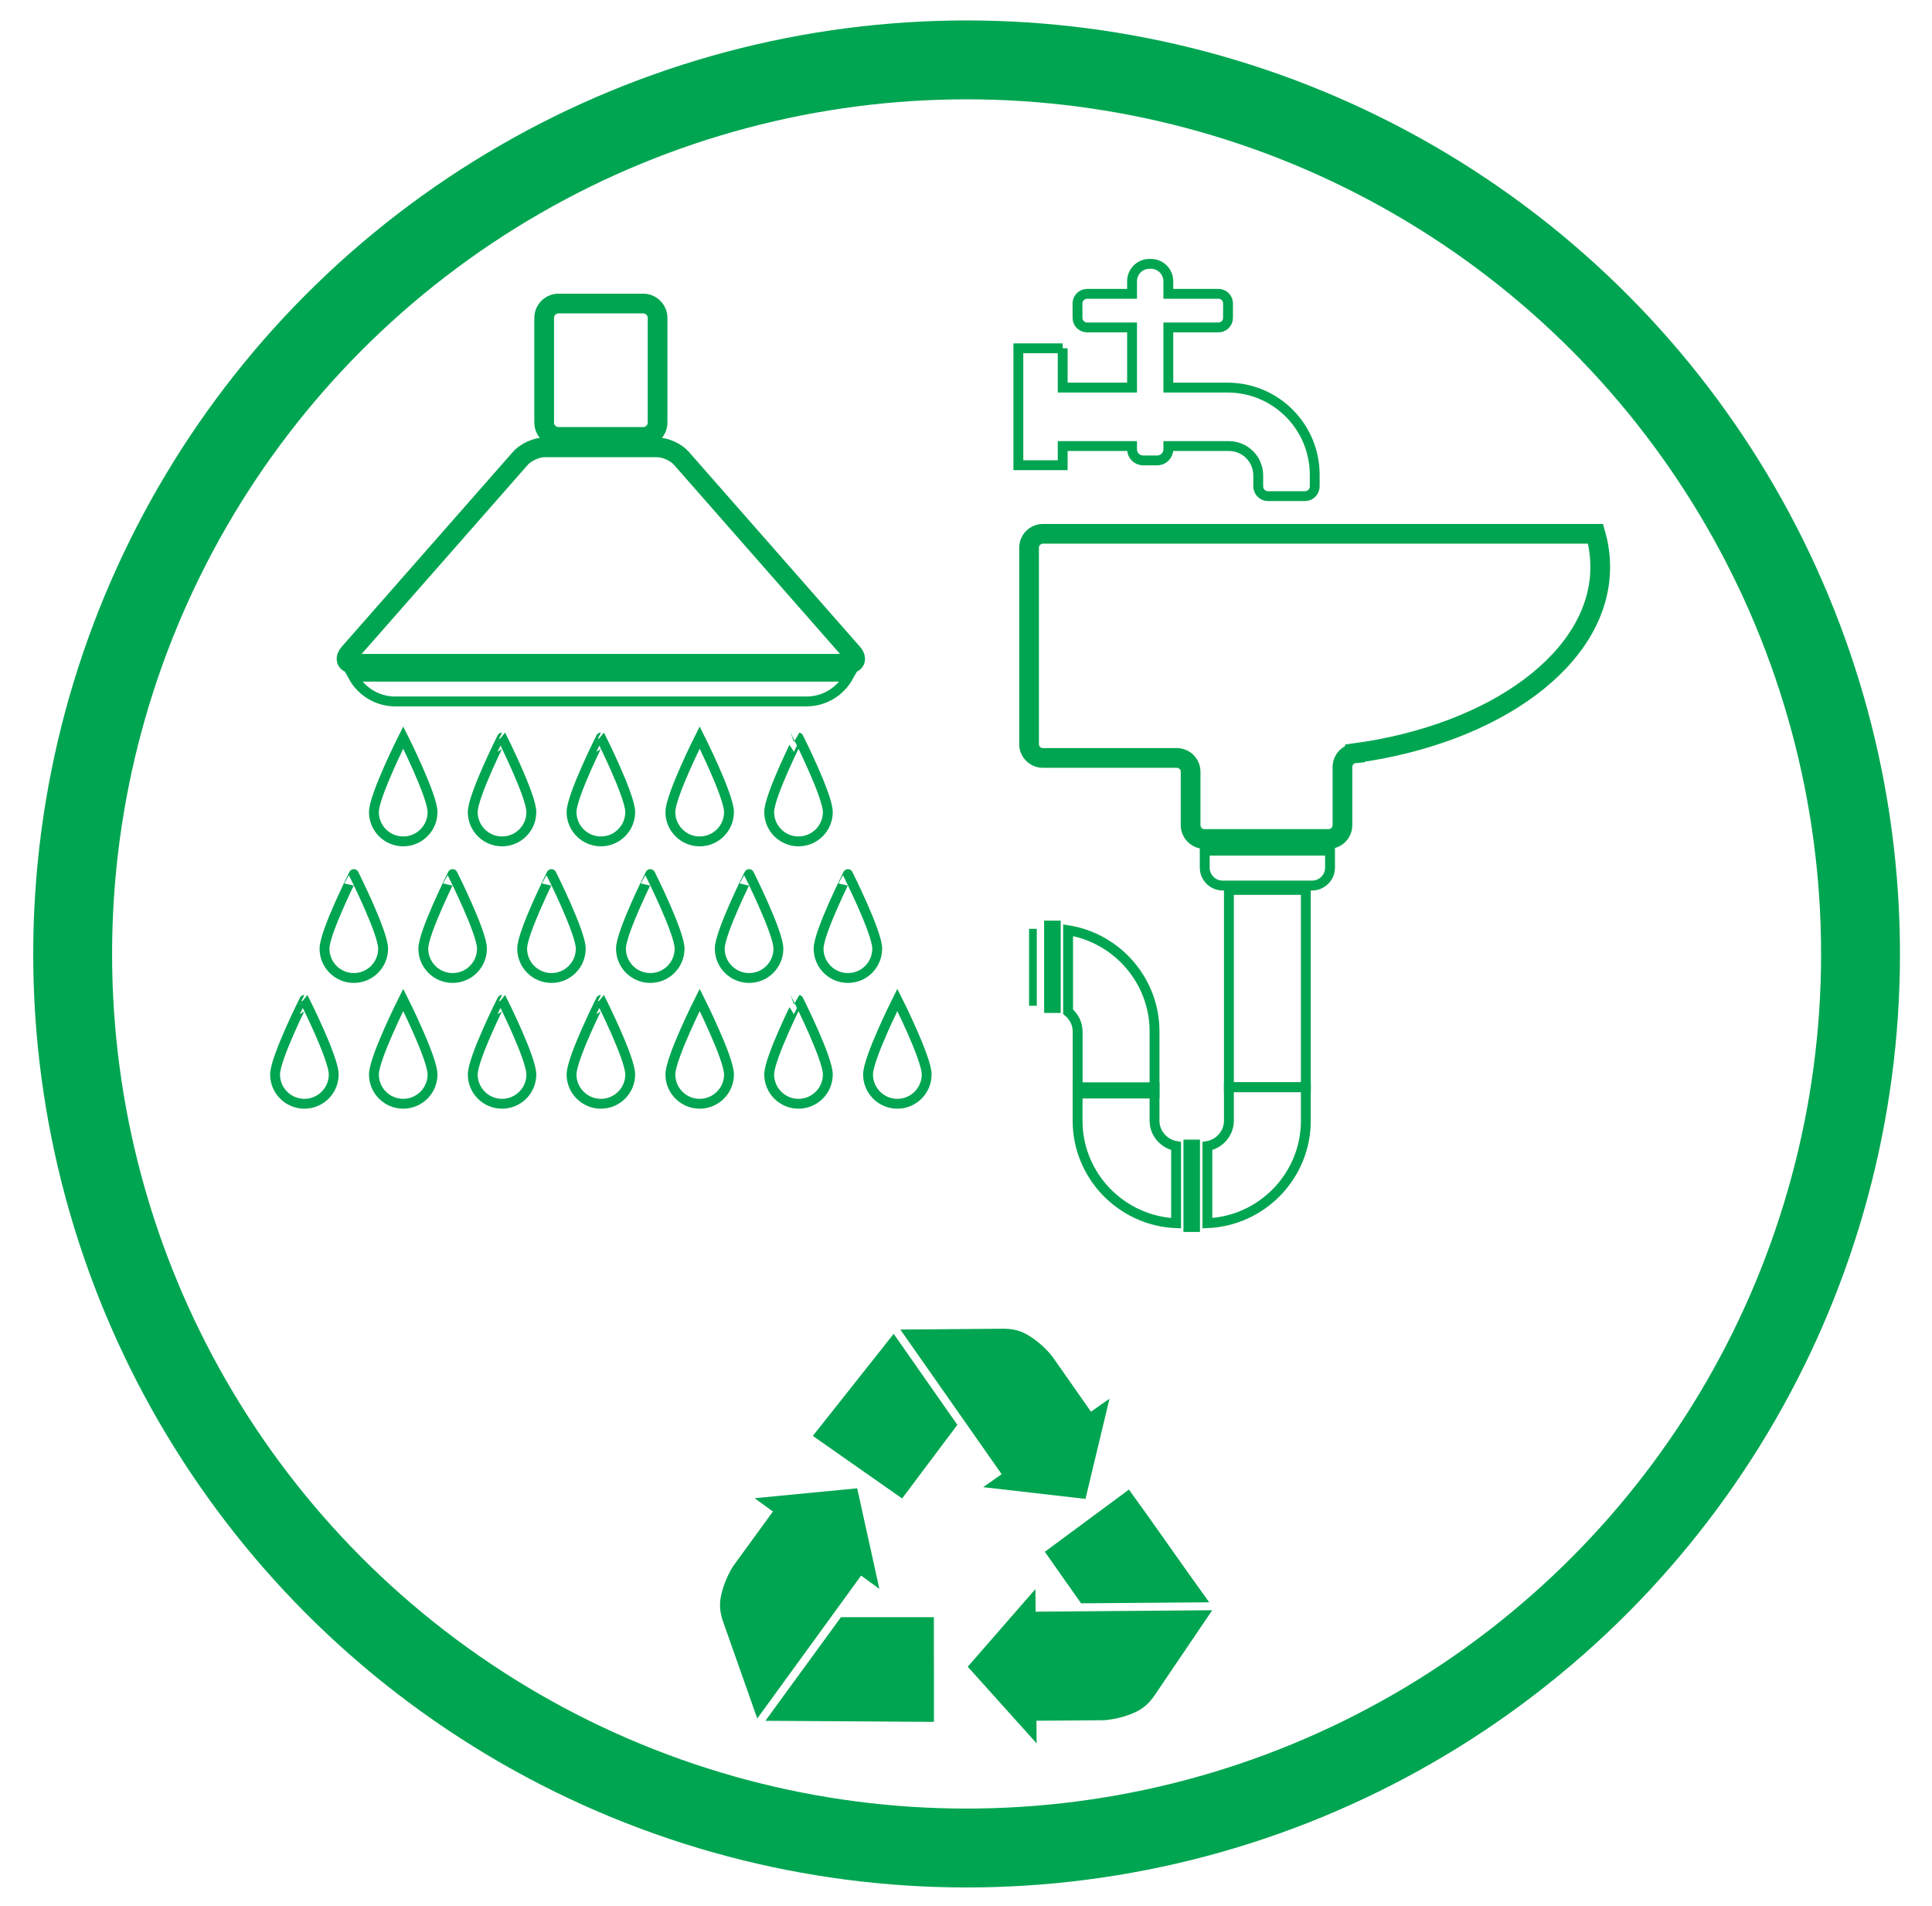
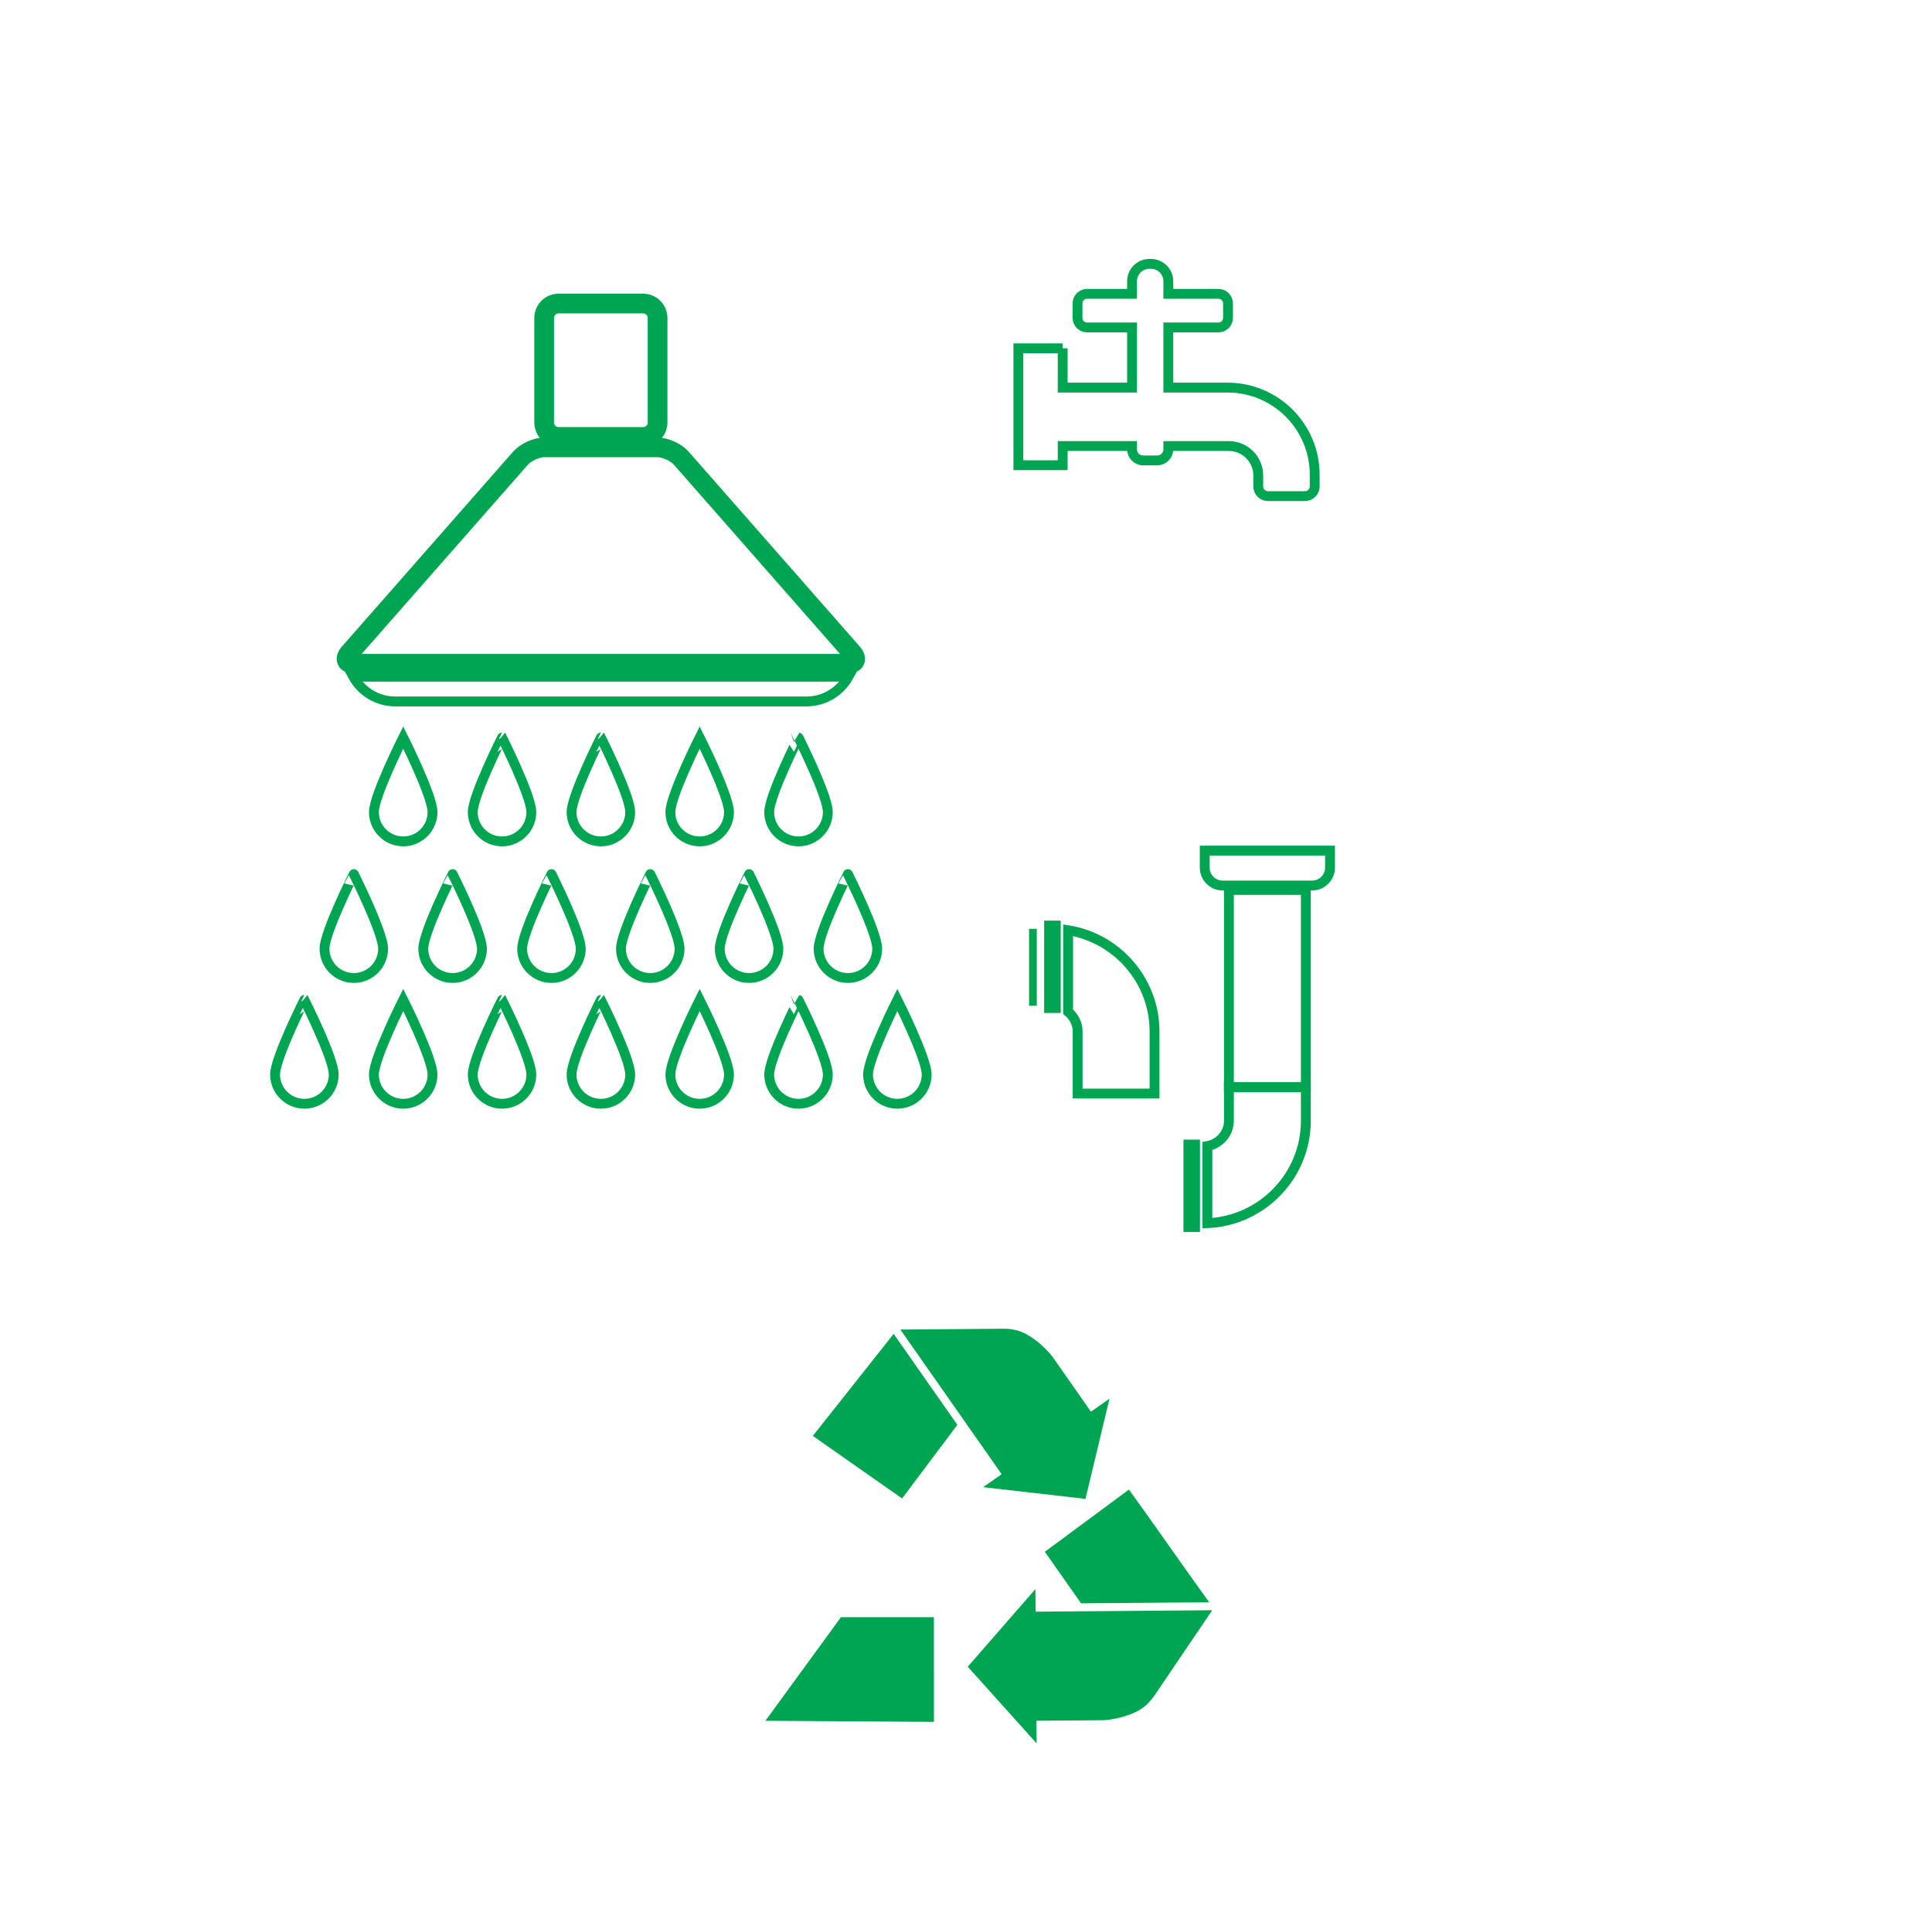
<svg xmlns="http://www.w3.org/2000/svg" version="1.1" x="0px" y="0px" width="97.988px" height="96.646px" viewBox="0 0 97.988 96.646" xml:space="preserve">
  <g id="Layer_1">
    <g id="Layer"> </g>
    <g id="Layer_1_1_"> </g>
    <g id="_x3C_Layer_x3E_"> </g>
    <g id="layer_1"> </g>
    <g id="Ñëîé_1"> </g>
    <g id="blue_square"> </g>
    <g id="_x2018_ëîé_x5F_1"> </g>
    <g id="Icon"> </g>
  </g>
  <g id="Infographics">
-     <circle fill="none" stroke="#00A551" stroke-width="4" stroke-miterlimit="10" cx="49.024" cy="48.376" r="45.339" />
    <g>
      <g>
        <path fill="none" stroke="#00A551" stroke-width="0.5" stroke-miterlimit="10" d="M17.918,34.315 c0.414,0.747,1.212,1.256,2.124,1.256h20.866c0.911,0,1.709-0.509,2.125-1.256H17.918z" />
        <path fill="none" stroke="#00A551" stroke-miterlimit="10" d="M34.551,23.233c-0.265-0.301-0.809-0.547-1.211-0.547h-5.73 c-0.4,0-0.945,0.247-1.209,0.547l-8.682,9.881c-0.264,0.301-0.152,0.548,0.249,0.548h11.779c0.401,0,1.057,0,1.458,0h11.777 c0.401,0,0.513-0.247,0.247-0.548L34.551,23.233z" />
        <path fill="none" stroke="#00A551" stroke-miterlimit="10" d="M33.351,21.429c0,0.401-0.329,0.729-0.728,0.729h-4.295 c-0.4,0-0.729-0.328-0.729-0.729v-5.307c0-0.401,0.329-0.729,0.729-0.729h4.295c0.398,0,0.728,0.328,0.728,0.729V21.429z" />
      </g>
      <g>
        <g>
          <path fill="none" stroke="#00A551" stroke-width="0.5" stroke-miterlimit="10" d="M39.012,54.487 c0,0.82,0.666,1.486,1.487,1.486c0.82,0,1.487-0.666,1.487-1.486c0-0.822-1.487-3.781-1.487-3.781S39.012,53.665,39.012,54.487z " />
          <path fill="none" stroke="#00A551" stroke-width="0.5" stroke-miterlimit="10" d="M44.026,54.487 c0,0.82,0.664,1.486,1.486,1.486c0.821,0,1.487-0.666,1.487-1.486c0-0.822-1.487-3.781-1.487-3.781S44.026,53.665,44.026,54.487 z" />
          <path fill="none" stroke="#00A551" stroke-width="0.5" stroke-miterlimit="10" d="M13.951,54.487 c0,0.82,0.666,1.486,1.486,1.486c0.823,0,1.489-0.666,1.489-1.486c0-0.822-1.489-3.781-1.489-3.781S13.951,53.665,13.951,54.487 z" />
          <path fill="none" stroke="#00A551" stroke-width="0.5" stroke-miterlimit="10" d="M18.964,54.487 c0,0.82,0.666,1.486,1.487,1.486c0.82,0,1.486-0.666,1.486-1.486c0-0.822-1.486-3.781-1.486-3.781S18.964,53.665,18.964,54.487z " />
          <path fill="none" stroke="#00A551" stroke-width="0.5" stroke-miterlimit="10" d="M23.977,54.487 c0,0.82,0.664,1.486,1.486,1.486c0.821,0,1.486-0.666,1.486-1.486c0-0.822-1.486-3.781-1.486-3.781S23.977,53.665,23.977,54.487 z" />
          <path fill="none" stroke="#00A551" stroke-width="0.5" stroke-miterlimit="10" d="M28.988,54.487 c0,0.82,0.665,1.486,1.488,1.486c0.821,0,1.487-0.666,1.487-1.486c0-0.822-1.487-3.781-1.487-3.781S28.988,53.665,28.988,54.487 z" />
          <path fill="none" stroke="#00A551" stroke-width="0.5" stroke-miterlimit="10" d="M34,54.487c0,0.82,0.666,1.486,1.486,1.486 c0.821,0,1.487-0.666,1.487-1.486c0-0.822-1.487-3.781-1.487-3.781S34,53.665,34,54.487z" />
        </g>
        <g>
          <path fill="none" stroke="#00A551" stroke-width="0.5" stroke-miterlimit="10" d="M18.964,41.181 c0,0.821,0.666,1.487,1.487,1.487s1.486-0.666,1.486-1.487c0-0.822-1.486-3.781-1.486-3.781S18.964,40.359,18.964,41.181z" />
          <path fill="none" stroke="#00A551" stroke-width="0.5" stroke-miterlimit="10" d="M23.977,41.181 c0,0.821,0.664,1.487,1.486,1.487c0.821,0,1.486-0.666,1.486-1.487c0-0.822-1.486-3.781-1.486-3.781 S23.977,40.359,23.977,41.181z" />
          <path fill="none" stroke="#00A551" stroke-width="0.5" stroke-miterlimit="10" d="M28.988,41.181 c0,0.821,0.668,1.487,1.488,1.487c0.821,0,1.487-0.666,1.487-1.487c0-0.822-1.487-3.781-1.487-3.781 S28.988,40.359,28.988,41.181z" />
          <path fill="none" stroke="#00A551" stroke-width="0.5" stroke-miterlimit="10" d="M34,41.181c0,0.821,0.666,1.487,1.486,1.487 c0.821,0,1.487-0.666,1.487-1.487c0-0.822-1.487-3.781-1.487-3.781S34,40.359,34,41.181z" />
          <path fill="none" stroke="#00A551" stroke-width="0.5" stroke-miterlimit="10" d="M39.012,41.181 c0,0.821,0.666,1.487,1.487,1.487c0.82,0,1.487-0.666,1.487-1.487c0-0.822-1.487-3.781-1.487-3.781S39.012,40.359,39.012,41.181 z" />
        </g>
        <g>
          <path fill="none" stroke="#00A551" stroke-width="0.5" stroke-miterlimit="10" d="M41.518,48.107 c0,0.822,0.666,1.488,1.487,1.488c0.822,0,1.486-0.666,1.486-1.488c0-0.82-1.486-3.781-1.486-3.781S41.518,47.286,41.518,48.107 z" />
          <path fill="none" stroke="#00A551" stroke-width="0.5" stroke-miterlimit="10" d="M16.458,48.107 c0,0.822,0.666,1.488,1.487,1.488c0.82,0,1.486-0.666,1.486-1.488c0-0.82-1.486-3.781-1.486-3.781S16.458,47.286,16.458,48.107z " />
          <path fill="none" stroke="#00A551" stroke-width="0.5" stroke-miterlimit="10" d="M21.469,48.107 c0,0.822,0.666,1.488,1.487,1.488c0.823,0,1.488-0.666,1.488-1.488c0-0.82-1.488-3.781-1.488-3.781S21.469,47.286,21.469,48.107 z" />
          <path fill="none" stroke="#00A551" stroke-width="0.5" stroke-miterlimit="10" d="M26.483,48.107 c0,0.822,0.666,1.488,1.486,1.488c0.822,0,1.486-0.666,1.486-1.488c0-0.82-1.486-3.781-1.486-3.781S26.483,47.286,26.483,48.107 z" />
          <path fill="none" stroke="#00A551" stroke-width="0.5" stroke-miterlimit="10" d="M31.494,48.107 c0,0.822,0.666,1.488,1.486,1.488c0.821,0,1.487-0.666,1.487-1.488c0-0.82-1.487-3.781-1.487-3.781S31.494,47.286,31.494,48.107 z" />
          <path fill="none" stroke="#00A551" stroke-width="0.5" stroke-miterlimit="10" d="M36.505,48.107 c0,0.822,0.668,1.488,1.489,1.488c0.82,0,1.485-0.666,1.485-1.488c0-0.82-1.485-3.781-1.485-3.781S36.505,47.286,36.505,48.107z " />
        </g>
      </g>
    </g>
    <g>
      <path fill="none" stroke="#00A551" stroke-width="0.5" stroke-miterlimit="10" d="M67.457,43.999v-0.863h-6.355v0.863 c0,0.499,0.408,0.908,0.908,0.908h4.541C67.049,44.906,67.457,44.498,67.457,43.999z" />
      <g>
        <polygon fill="#00A551" points="52.584,47.102 52.525,47.102 52.193,47.102 52.193,51.003 52.525,51.003 52.584,51.003 " />
        <path fill="none" stroke="#00A551" stroke-width="0.5" stroke-miterlimit="10" d="M54.172,47.172v4.133 c0.291,0.242,0.484,0.602,0.484,0.998v3.152h3.9v-3.152C58.556,49.719,56.646,47.567,54.172,47.172z" />
      </g>
      <rect x="52.957" y="46.686" fill="#00A551" width="0.84" height="4.682" />
      <rect x="62.328" y="45.129" fill="none" stroke="#00A551" stroke-width="0.5" stroke-miterlimit="10" width="3.902" height="10.006" />
-       <path fill="none" stroke="#00A551" stroke-miterlimit="10" d="M80.922,27.071H53.531h-0.637c-0.387,0-0.701,0.316-0.701,0.701 v9.963c0,0.386,0.314,0.701,0.701,0.701h6.791c0.387,0,0.701,0.315,0.701,0.701v2.707c0,0.385,0.316,0.702,0.701,0.702h6.301 c0.385,0,0.699-0.316,0.699-0.702v-2.996c0.023-0.343,0.293-0.618,0.633-0.65v-0.005c7.121-0.968,12.441-4.827,12.441-9.438 C81.162,28.18,81.08,27.617,80.922,27.071z" />
      <path fill="none" stroke="#00A551" stroke-width="0.5" stroke-miterlimit="10" d="M62.328,55.135v1.703 c0,0.635-0.482,1.176-1.092,1.279v3.912c2.766-0.111,4.994-2.4,4.994-5.191v-1.703H62.328z" />
      <rect x="60.023" y="57.792" fill="#00A551" width="0.838" height="4.682" />
-       <path fill="none" stroke="#00A551" stroke-width="0.5" stroke-miterlimit="10" d="M59.65,58.118 c-0.611-0.104-1.094-0.645-1.094-1.279v-1.703h-3.902v1.703c0,2.791,2.23,5.08,4.996,5.191V58.118z" />
    </g>
    <path fill="none" stroke="#00A551" stroke-width="0.5" stroke-miterlimit="10" d="M53.898,17.661v1.994h3.518v-3.05h-2.281 c-0.268,0-0.486-0.218-0.486-0.486v-0.733c0-0.268,0.219-0.485,0.486-0.485h2.281v-0.639c0-0.486,0.395-0.881,0.881-0.881h0.078 c0.486,0,0.881,0.395,0.881,0.881v0.639h2.541c0.268,0,0.486,0.217,0.486,0.485v0.733c0,0.268-0.219,0.486-0.486,0.486h-2.541v3.05 h3.002c2.441,0,4.422,1.98,4.422,4.422v0.588c0,0.273-0.221,0.494-0.494,0.494H64.31c-0.273,0-0.494-0.221-0.494-0.494v-0.554 c0-0.823-0.668-1.491-1.49-1.491h-3.07v0.164c0,0.312-0.252,0.564-0.564,0.564H57.98c-0.313,0-0.564-0.252-0.564-0.564v-0.164 h-3.518v0.972H51.65v-5.93H53.898z" />
    <g>
      <path fill="#00A551" d="M43.007,70.567c-0.226,0.283-0.451,0.567-0.674,0.851c-0.371,0.464-0.739,0.933-1.108,1.398l4.529,3.173 c0.276-0.367,0.55-0.731,0.824-1.099c0.219-0.291,0.438-0.583,0.653-0.871c0.443-0.59,0.884-1.177,1.325-1.764 c-1.076-1.539-2.154-3.078-3.231-4.615C44.551,68.616,43.779,69.591,43.007,70.567" />
      <path fill="#00A551" d="M49.863,75.416l5.191,0.594l1.217-5.08l-0.939,0.658l-1.967-2.809c-0.264-0.325-0.66-0.734-1.23-1.077 c-0.004-0.003-0.004-0.003-0.01-0.005c-0.367-0.222-0.795-0.318-1.225-0.316l-5.237,0.042l5.139,7.335L49.863,75.416z" />
      <path fill="#00A551" d="M47.365,82.01h-4.714c-1.279,1.752-2.553,3.501-3.832,5.253c2.182,0.018,6.368,0.037,8.548,0.055 c0-0.684-0.002-1.365,0-2.049c-0.002-0.548-0.002-1.093-0.002-1.641V82.01z" />
-       <path fill="#00A551" d="M43.628,79.963l0.046-0.063l0.927,0.675l-1.126-5.102l-4.705,0.455l-0.496,0.049l0.927,0.673l-0.476,0.655 l-1.54,2.115c-0.222,0.354-0.478,0.864-0.619,1.516c0,0.004,0,0.006-0.001,0.011c-0.088,0.418-0.045,0.855,0.099,1.26l1.743,4.939 l4.559-6.271L43.628,79.963z" />
      <path fill="#00A551" d="M54.83,81.306c2.168-0.018,4.332-0.033,6.5-0.051c-1.281-1.764-2.787-3.951-4.072-5.717 c-1.42,1.053-2.844,2.104-4.266,3.155C53.603,79.565,54.217,80.433,54.83,81.306" />
      <path fill="#00A551" d="M54.84,81.711l-1.428,0.012l-0.887,0.007l-0.01-1.006v-0.138l-0.061,0.067l-3.372,3.868l3.493,3.886 l-0.008-1.147l3.426-0.026c0.408-0.031,0.957-0.126,1.553-0.39c0.01-0.004,0.023-0.011,0.035-0.016 c0.002,0,0.006-0.002,0.008-0.004c0.316-0.144,0.594-0.369,0.814-0.643c0.051-0.057,0.096-0.123,0.141-0.187l2.938-4.337 L54.84,81.711z" />
    </g>
  </g>
</svg>